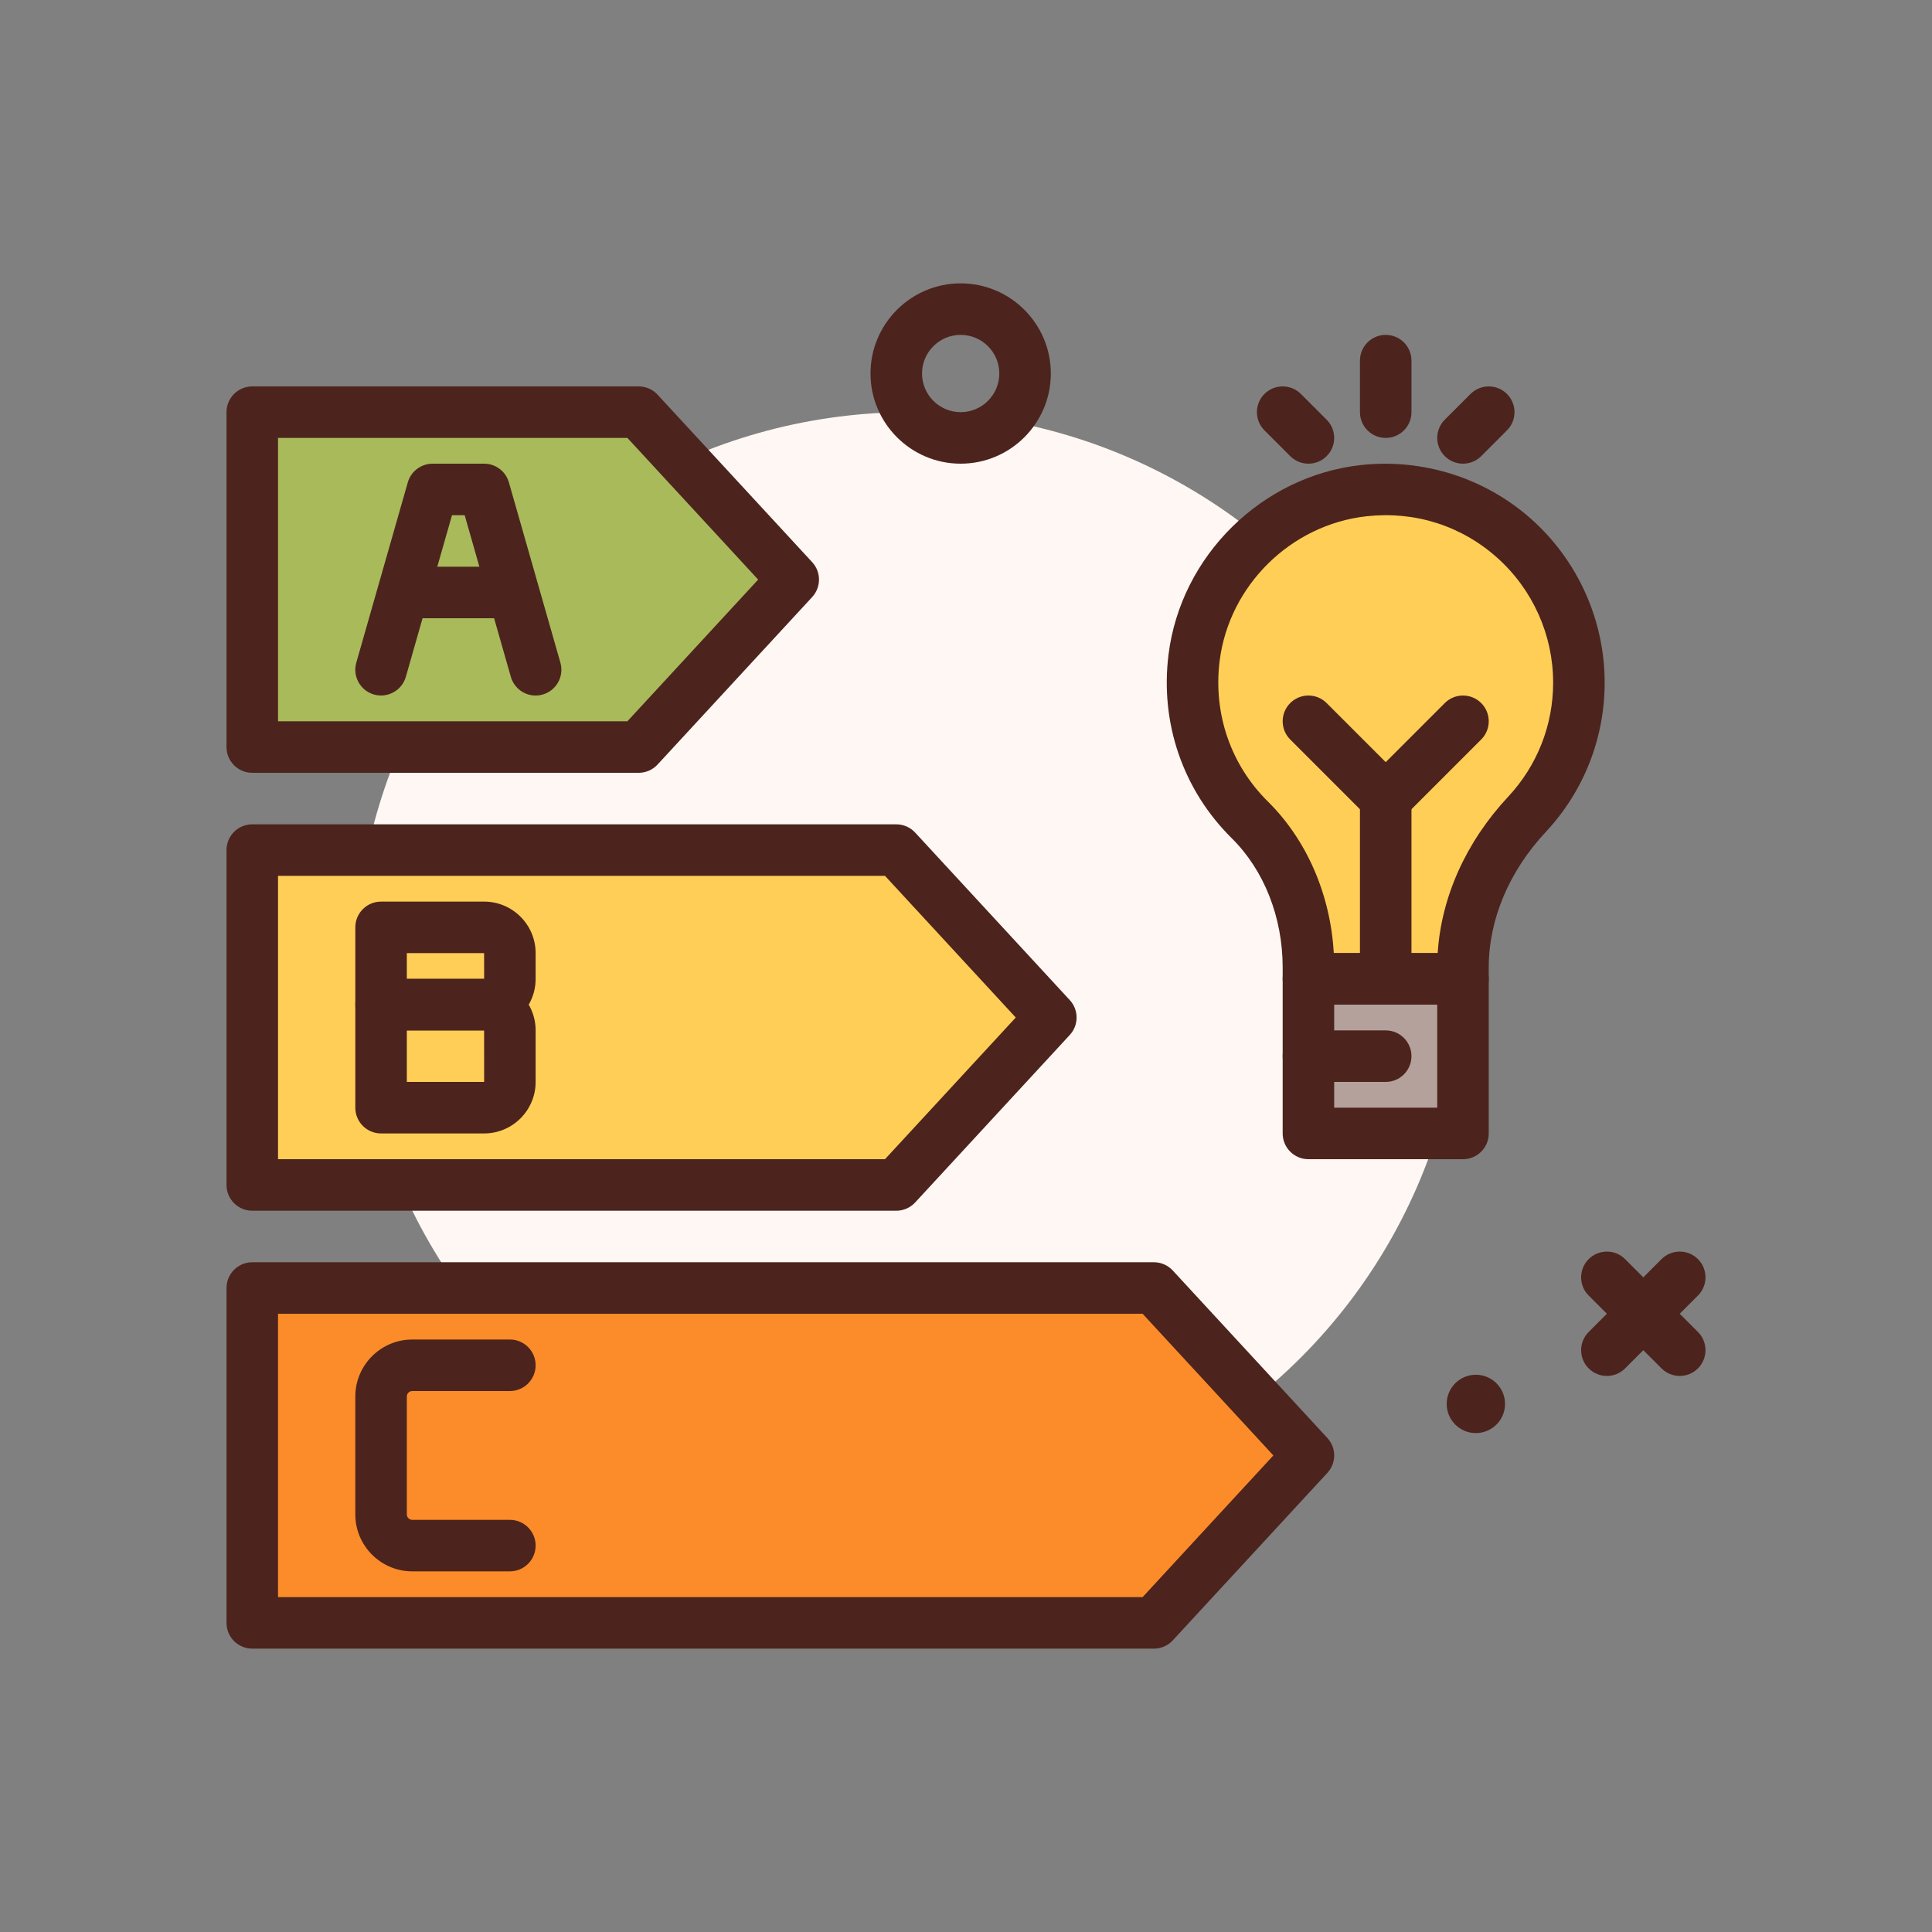
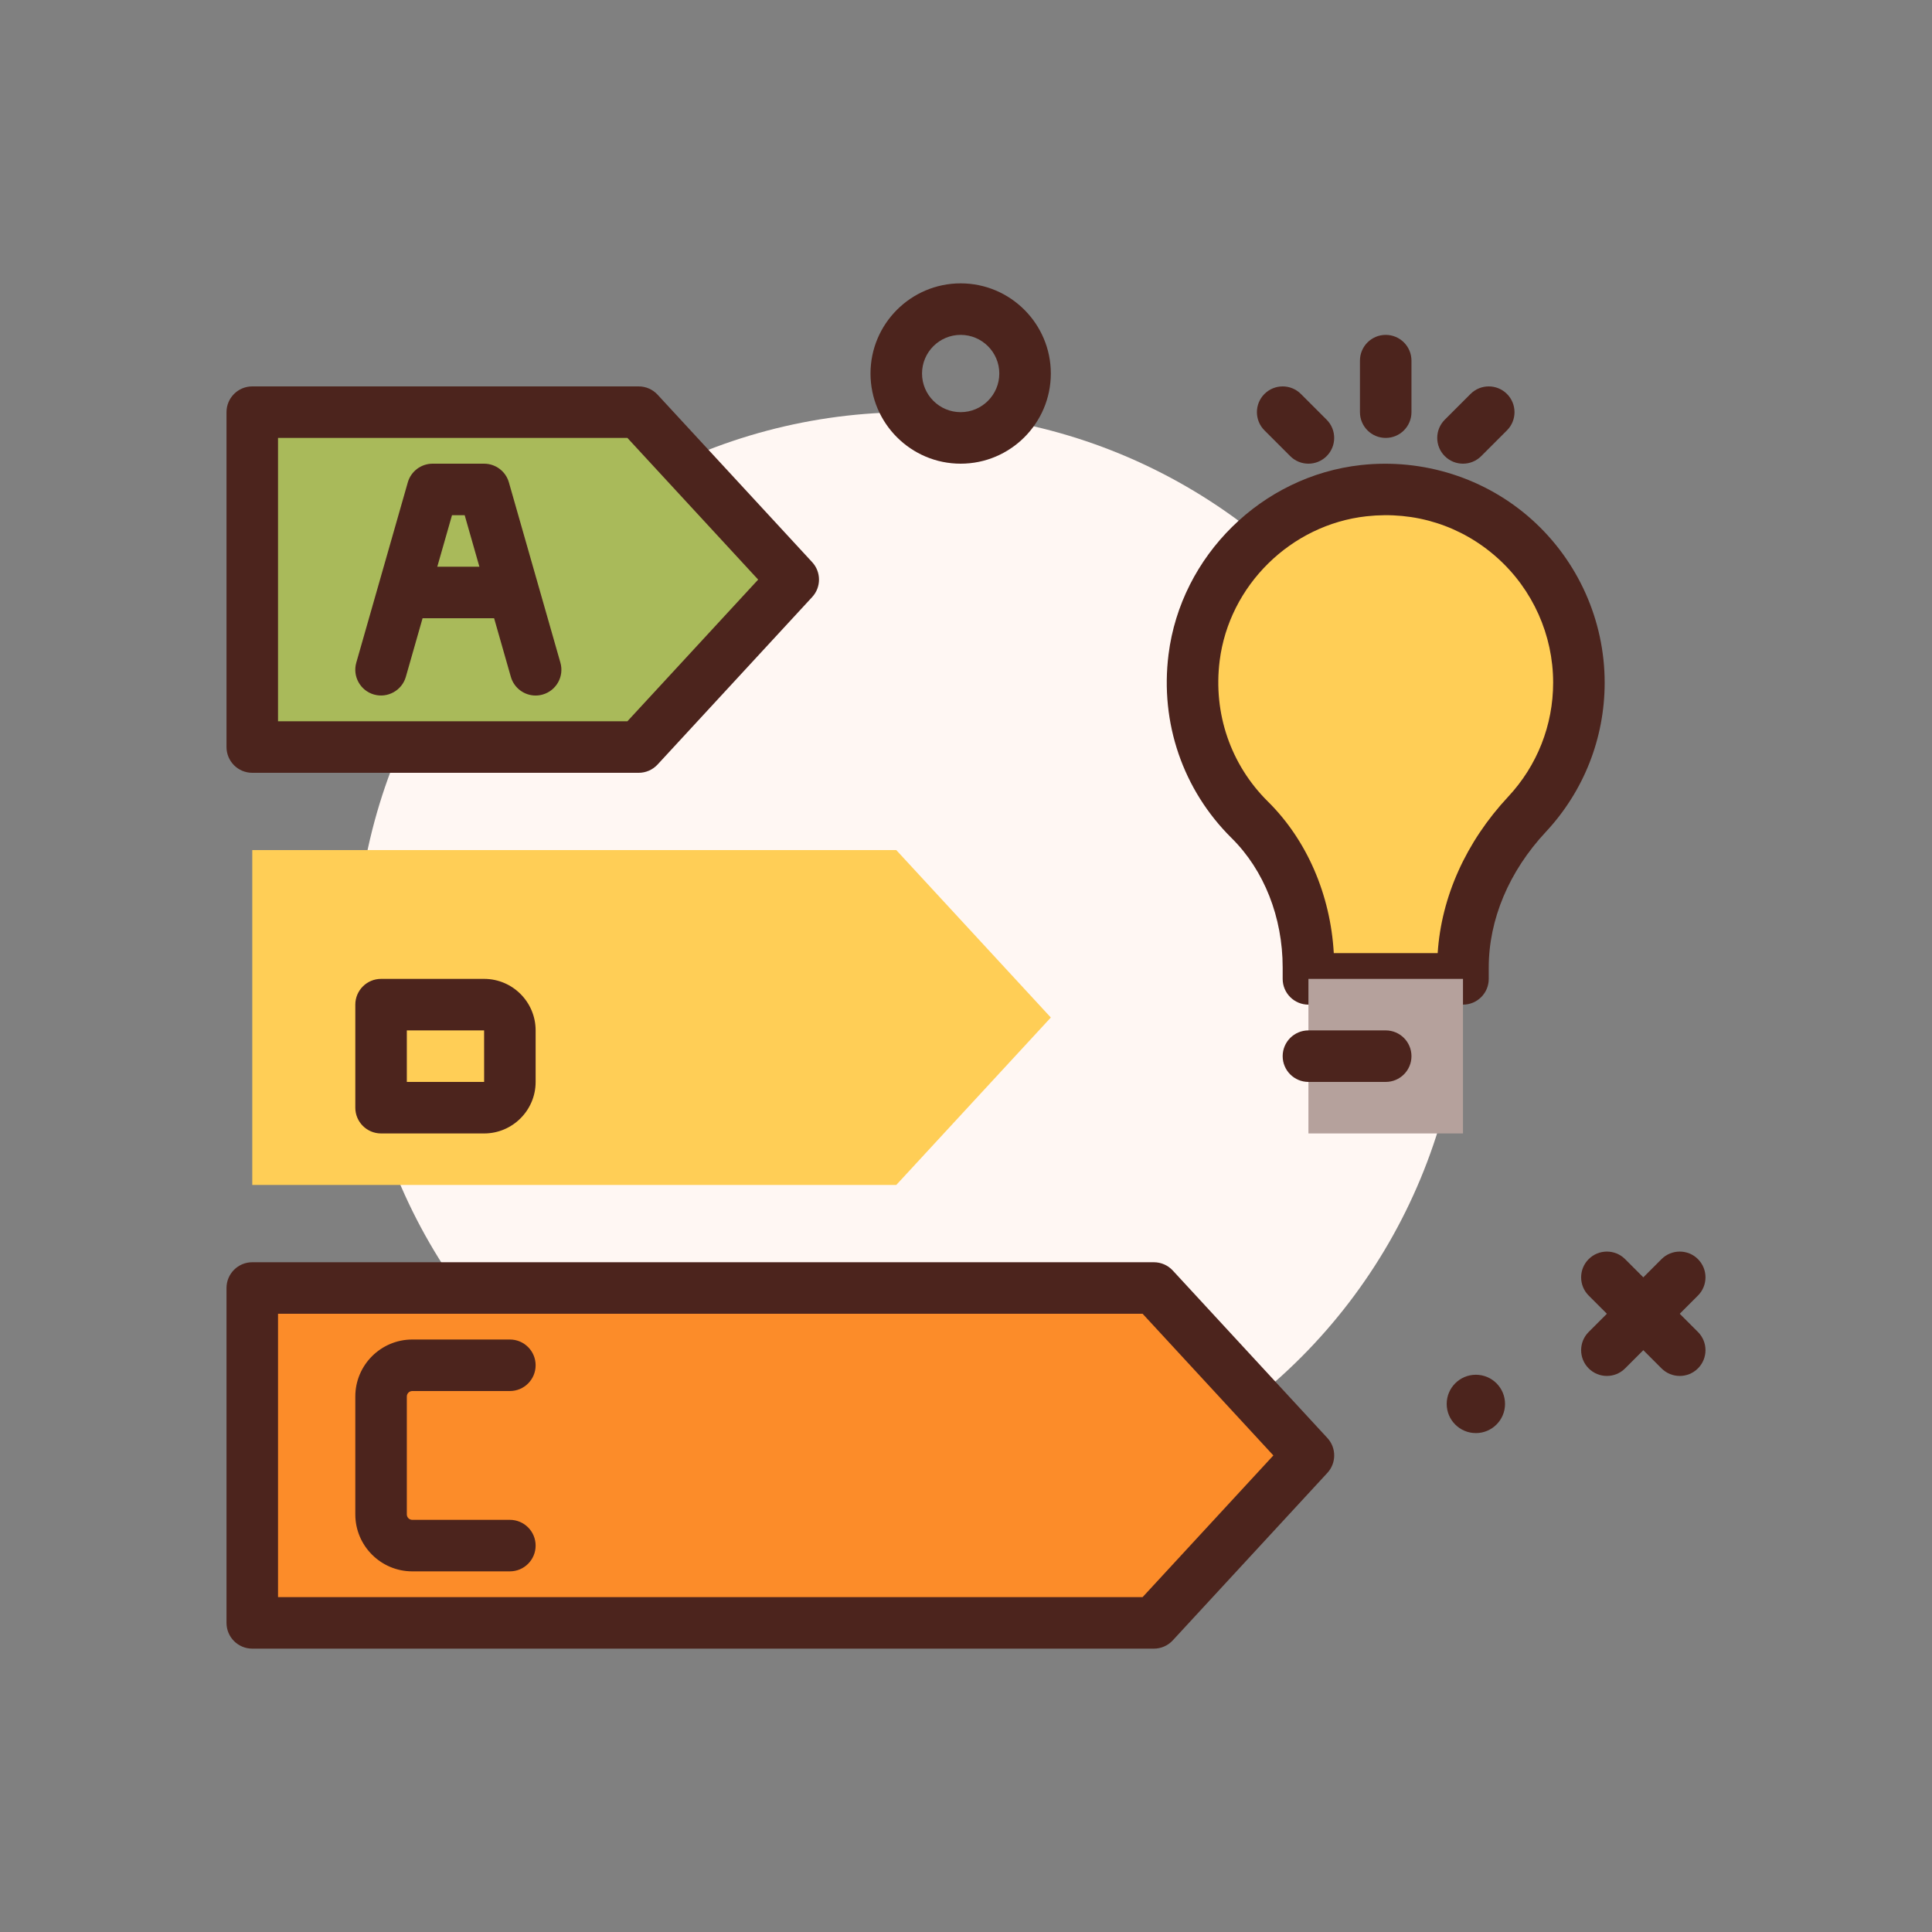
<svg xmlns="http://www.w3.org/2000/svg" width="1024" height="1024" id="energy-efficiency" enable-background="new 0 0 300 300" viewBox="0 0 300 300">
  <rect x="0" y="0" width="300" height="300" fill="#808080" stroke="none" />
  <g>
    <circle cx="141.172" cy="150" fill="#fff7f3" r="86" />
    <circle cx="229.172" cy="218" fill="#4c241d" r="4.529" />
    <g>
      <path d="m99.172 116h-60v-52h60l24 26z" fill="#a9ba5a" />
      <path d="m99.172 120h-60c-2.211 0-4-1.791-4-4v-52c0-2.209 1.789-4 4-4h60c1.117 0 2.184.467 2.938 1.287l24 26c1.418 1.531 1.418 3.895 0 5.426l-24 26c-.755.82-1.821 1.287-2.938 1.287zm-56-8h54.25l20.305-22-20.305-22h-54.25z" fill="#4c241d" />
    </g>
    <path d="m83.168 108.002c-1.738 0-3.34-1.146-3.844-2.902l-7.168-25.1h-1.969l-7.168 25.1c-.609 2.127-2.844 3.346-4.945 2.746-2.125-.607-3.355-2.82-2.75-4.945l8-28c.492-1.717 2.062-2.9 3.848-2.9h8c1.785 0 3.355 1.184 3.848 2.9l8 28c.605 2.125-.625 4.338-2.75 4.945-.368.105-.735.156-1.102.156z" fill="#4c241d" />
    <path d="m79.172 96h-16c-2.211 0-4-1.791-4-4s1.789-4 4-4h16c2.211 0 4 1.791 4 4s-1.789 4-4 4z" fill="#4c241d" />
    <g>
      <path d="m139.172 184h-100v-52h100l24 26z" fill="#ffce56" />
-       <path d="m139.172 188h-100c-2.211 0-4-1.791-4-4v-52c0-2.209 1.789-4 4-4h100c1.117 0 2.184.467 2.938 1.287l24 26c1.418 1.531 1.418 3.895 0 5.426l-24 26c-.755.82-1.821 1.287-2.938 1.287zm-96-8h94.25l20.305-22-20.305-22h-94.25z" fill="#4c241d" />
    </g>
-     <path d="m75.172 160h-16c-2.211 0-4-1.791-4-4v-12c0-2.209 1.789-4 4-4h16c4.41 0 8 3.588 8 8v4c0 4.412-3.59 8-8 8zm-12-8h12.004l-.004-4h-12z" fill="#4c241d" />
    <g>
      <path d="m245.172 106c0-17.696-15.322-31.813-33.423-29.81-13.526 1.497-24.639 12.427-26.333 25.929-1.238 9.862 2.32 18.925 8.654 25.19 6.057 5.991 9.102 14.391 9.102 22.91v1.781h24v-1.77c0-8.937 3.838-17.25 9.937-23.782 5.001-5.355 8.063-12.541 8.063-20.448z" fill="#ffce56" />
      <path d="m227.172 156h-24c-2.211 0-4-1.791-4-4v-1.781c0-7.779-2.883-15.094-7.914-20.066-7.57-7.486-11.145-17.885-9.809-28.531 1.922-15.336 14.48-27.703 29.859-29.408 9.676-1.066 19.348 2.012 26.539 8.451 7.195 6.445 11.324 15.68 11.324 25.336 0 8.635-3.246 16.867-9.141 23.18-5.711 6.119-8.859 13.596-8.859 21.051v1.768c.001 2.209-1.788 4-3.999 4zm-20.063-8h16.133c.562-8.725 4.398-17.27 10.941-24.281 4.508-4.824 6.988-11.117 6.988-17.719 0-7.383-3.156-14.445-8.664-19.375-5.578-4.996-12.812-7.291-20.316-6.459-11.746 1.301-21.336 10.742-22.805 22.451-1.023 8.16 1.707 16.123 7.496 21.848 6.048 5.98 9.712 14.459 10.227 23.535z" fill="#4c241d" />
    </g>
    <path d="m75.172 176h-16c-2.211 0-4-1.791-4-4v-16c0-2.209 1.789-4 4-4h16c4.41 0 8 3.588 8 8v8c0 4.412-3.59 8-8 8zm-12-8h12.004l-.004-8h-12z" fill="#4c241d" />
    <g>
      <path d="m179.172 252h-140v-52h140l24 26z" fill="#fc8c29" />
      <path d="m179.172 256h-140c-2.211 0-4-1.791-4-4v-52c0-2.209 1.789-4 4-4h140c1.117 0 2.184.467 2.938 1.287l24 26c1.418 1.531 1.418 3.895 0 5.426l-24 26c-.755.82-1.821 1.287-2.938 1.287zm-136-8h134.25l20.305-22-20.305-22h-134.25z" fill="#4c241d" />
    </g>
    <path d="m79.172 244h-15.152c-4.879 0-8.848-3.969-8.848-8.846v-18.309c0-4.877 3.969-8.846 8.848-8.846h15.152c2.211 0 4 1.791 4 4s-1.789 4-4 4h-15.152c-.469 0-.848.379-.848.846v18.309c0 .467.379.846.848.846h15.152c2.211 0 4 1.791 4 4s-1.789 4-4 4z" fill="#4c241d" />
-     <path d="m215.172 156c-2.211 0-4-1.791-4-4v-28c0-2.209 1.789-4 4-4s4 1.791 4 4v28c0 2.209-1.789 4-4 4z" fill="#4c241d" />
-     <path d="m215.172 128c-1.023 0-2.047-.391-2.828-1.172l-12-12c-1.562-1.562-1.562-4.094 0-5.656s4.094-1.562 5.656 0l9.172 9.172 9.172-9.172c1.562-1.562 4.094-1.562 5.656 0s1.562 4.094 0 5.656l-12 12c-.781.781-1.805 1.172-2.828 1.172z" fill="#4c241d" />
    <g>
      <path d="m203.172 152h24v24h-24z" fill="#b5a19c" />
-       <path d="m227.172 180h-24c-2.211 0-4-1.791-4-4v-24c0-2.209 1.789-4 4-4h24c2.211 0 4 1.791 4 4v24c0 2.209-1.789 4-4 4zm-20-8h16v-16h-16z" fill="#4c241d" />
    </g>
    <g fill="#4c241d">
      <path d="m215.172 168h-12c-2.211 0-4-1.791-4-4s1.789-4 4-4h12c2.211 0 4 1.791 4 4s-1.789 4-4 4z" />
      <path d="m215.172 68c-2.211 0-4-1.791-4-4v-8c0-2.209 1.789-4 4-4s4 1.791 4 4v8c0 2.209-1.789 4-4 4z" />
      <path d="m227.172 72c-1.023 0-2.047-.391-2.828-1.172-1.562-1.562-1.562-4.094 0-5.656l4-4c1.562-1.562 4.094-1.562 5.656 0s1.562 4.094 0 5.656l-4 4c-.781.781-1.805 1.172-2.828 1.172z" />
      <path d="m203.172 72c-1.023 0-2.047-.391-2.828-1.172l-4-4c-1.562-1.562-1.562-4.094 0-5.656s4.094-1.562 5.656 0l4 4c1.562 1.562 1.562 4.094 0 5.656-.781.781-1.805 1.172-2.828 1.172z" />
      <path d="m149.172 72c-7.719 0-14-6.281-14-14s6.281-14 14-14 14 6.281 14 14-6.281 14-14 14zm0-20c-3.309 0-6 2.691-6 6s2.691 6 6 6 6-2.691 6-6-2.692-6-6-6z" />
      <path d="m260.828 213.656c-1.023 0-2.047-.391-2.828-1.172l-11.312-11.312c-1.562-1.562-1.562-4.094 0-5.656s4.094-1.562 5.656 0l11.312 11.312c1.562 1.562 1.562 4.094 0 5.656-.781.782-1.804 1.172-2.828 1.172z" />
      <path d="m249.516 213.656c-1.023 0-2.047-.391-2.828-1.172-1.562-1.562-1.562-4.094 0-5.656l11.312-11.312c1.562-1.562 4.094-1.562 5.656 0s1.562 4.094 0 5.656l-11.312 11.312c-.782.782-1.805 1.172-2.828 1.172z" />
    </g>
  </g>
</svg>